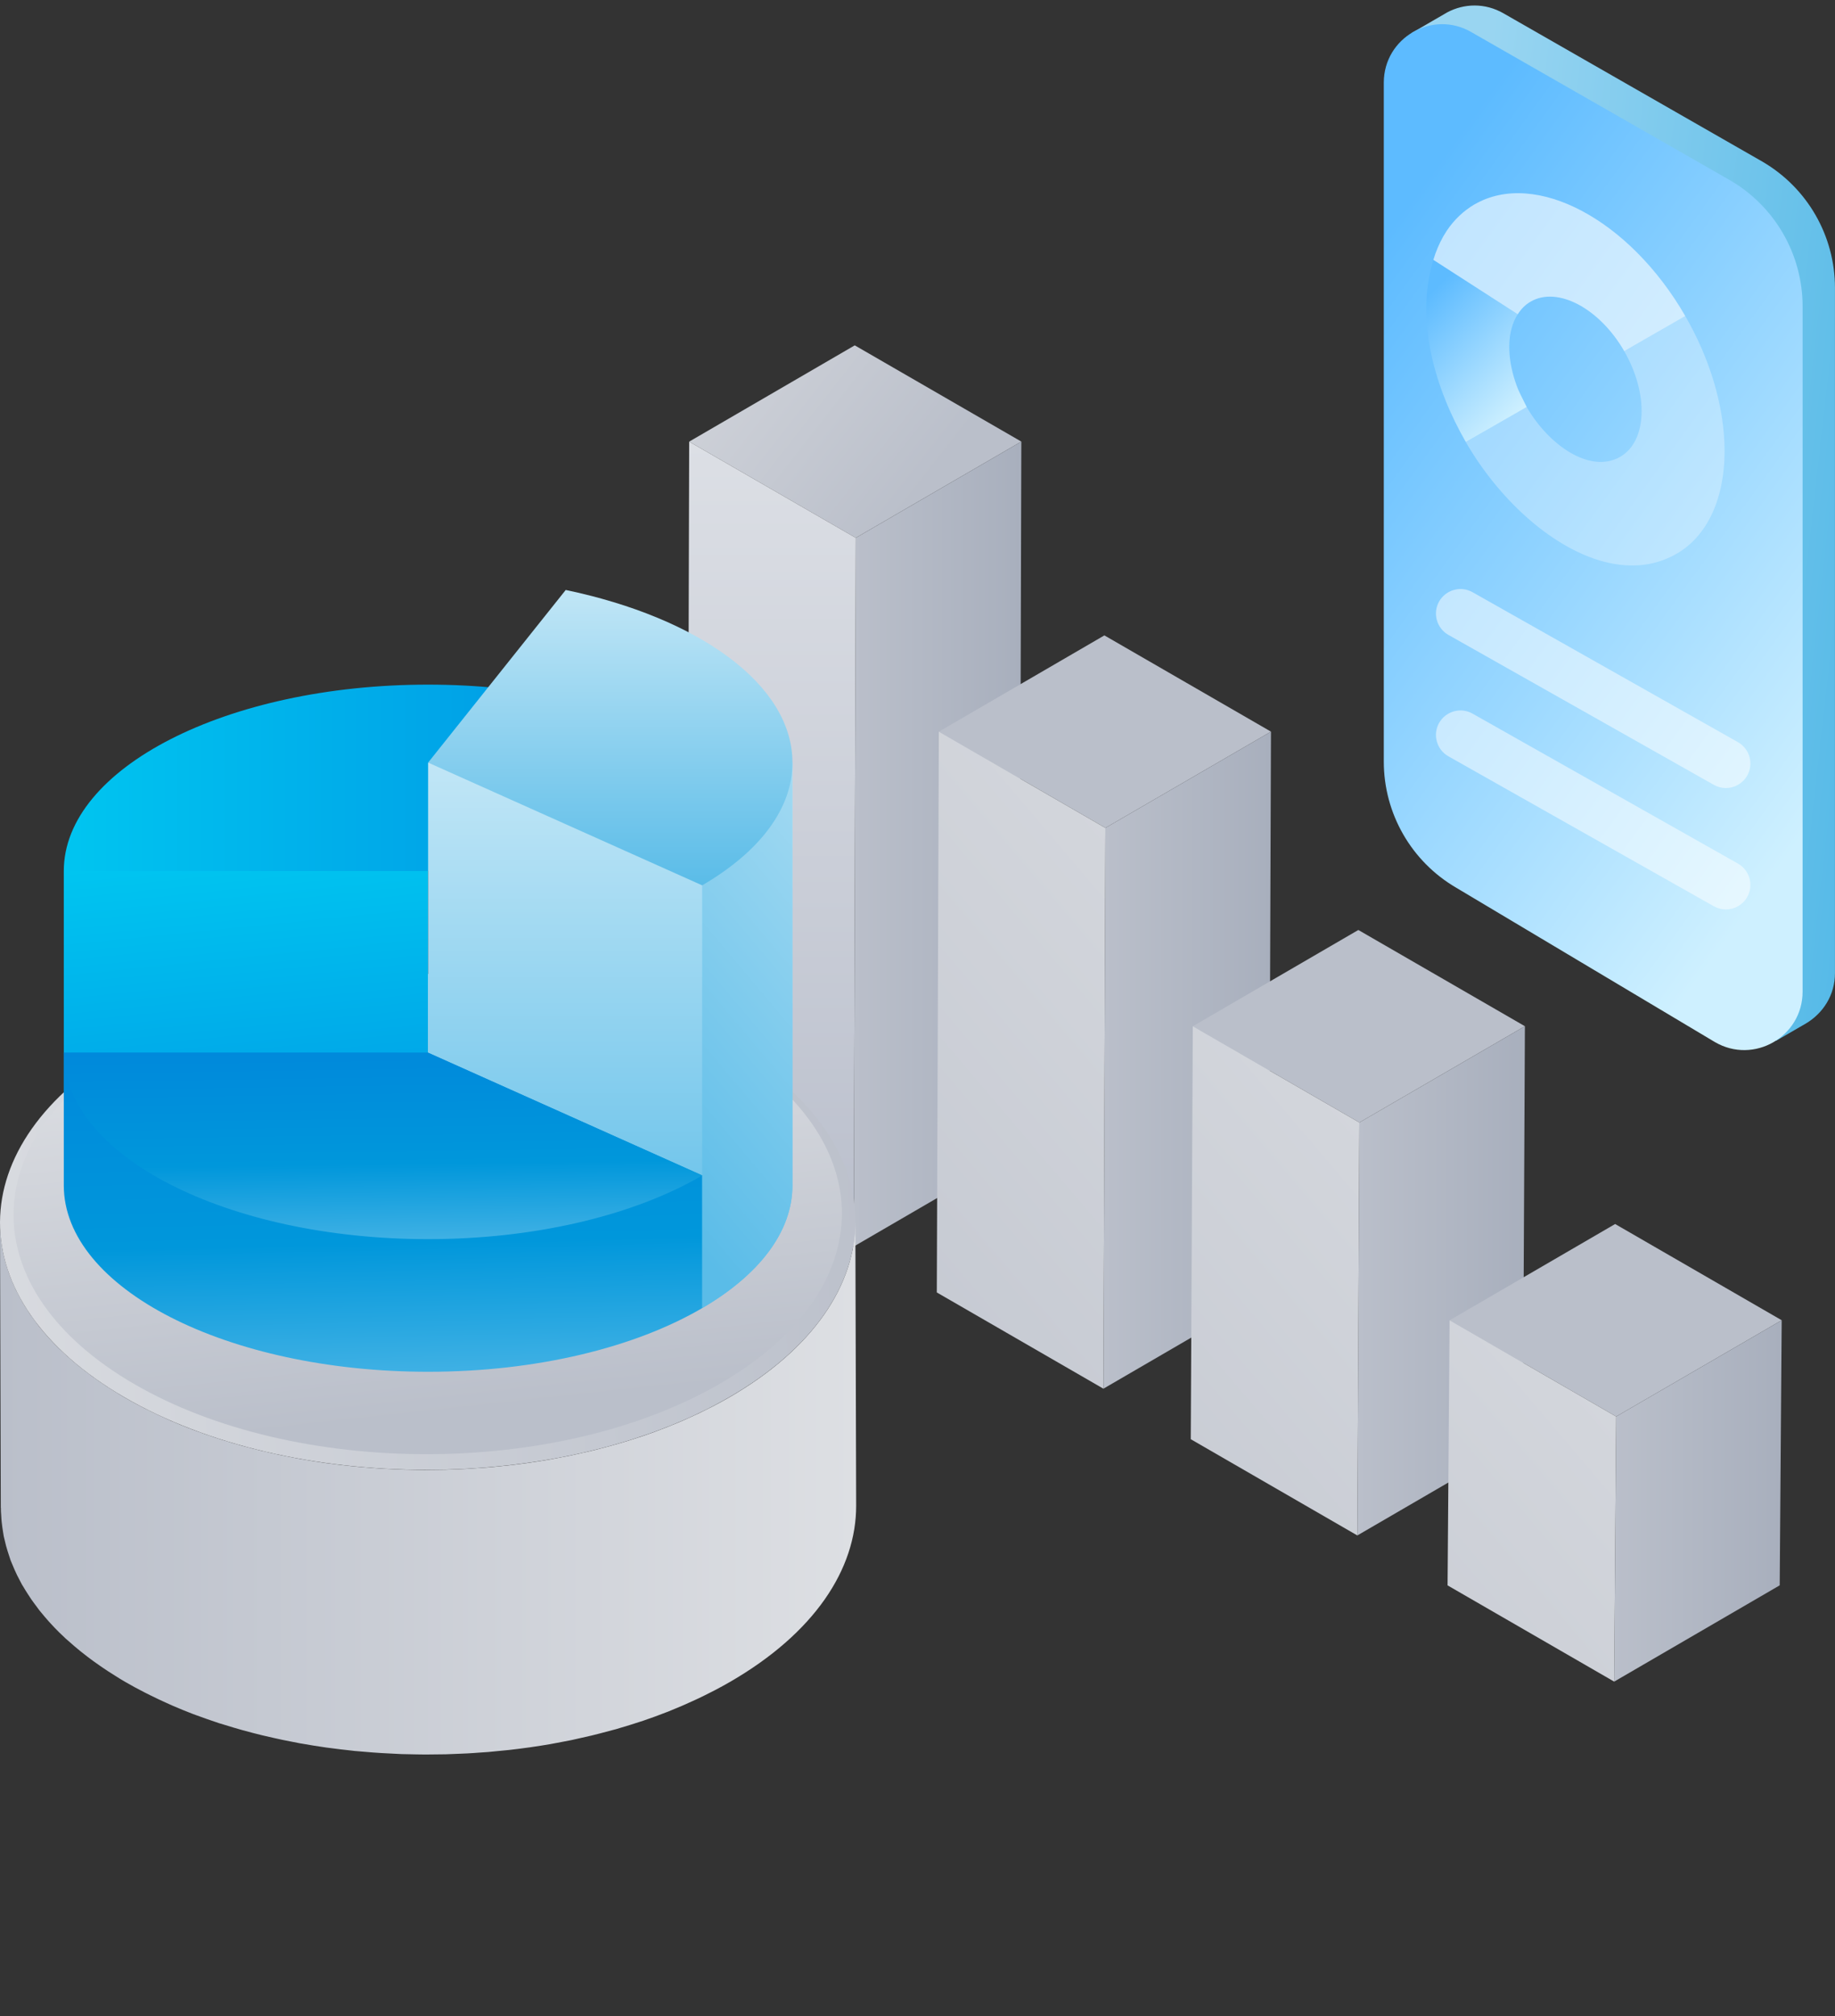
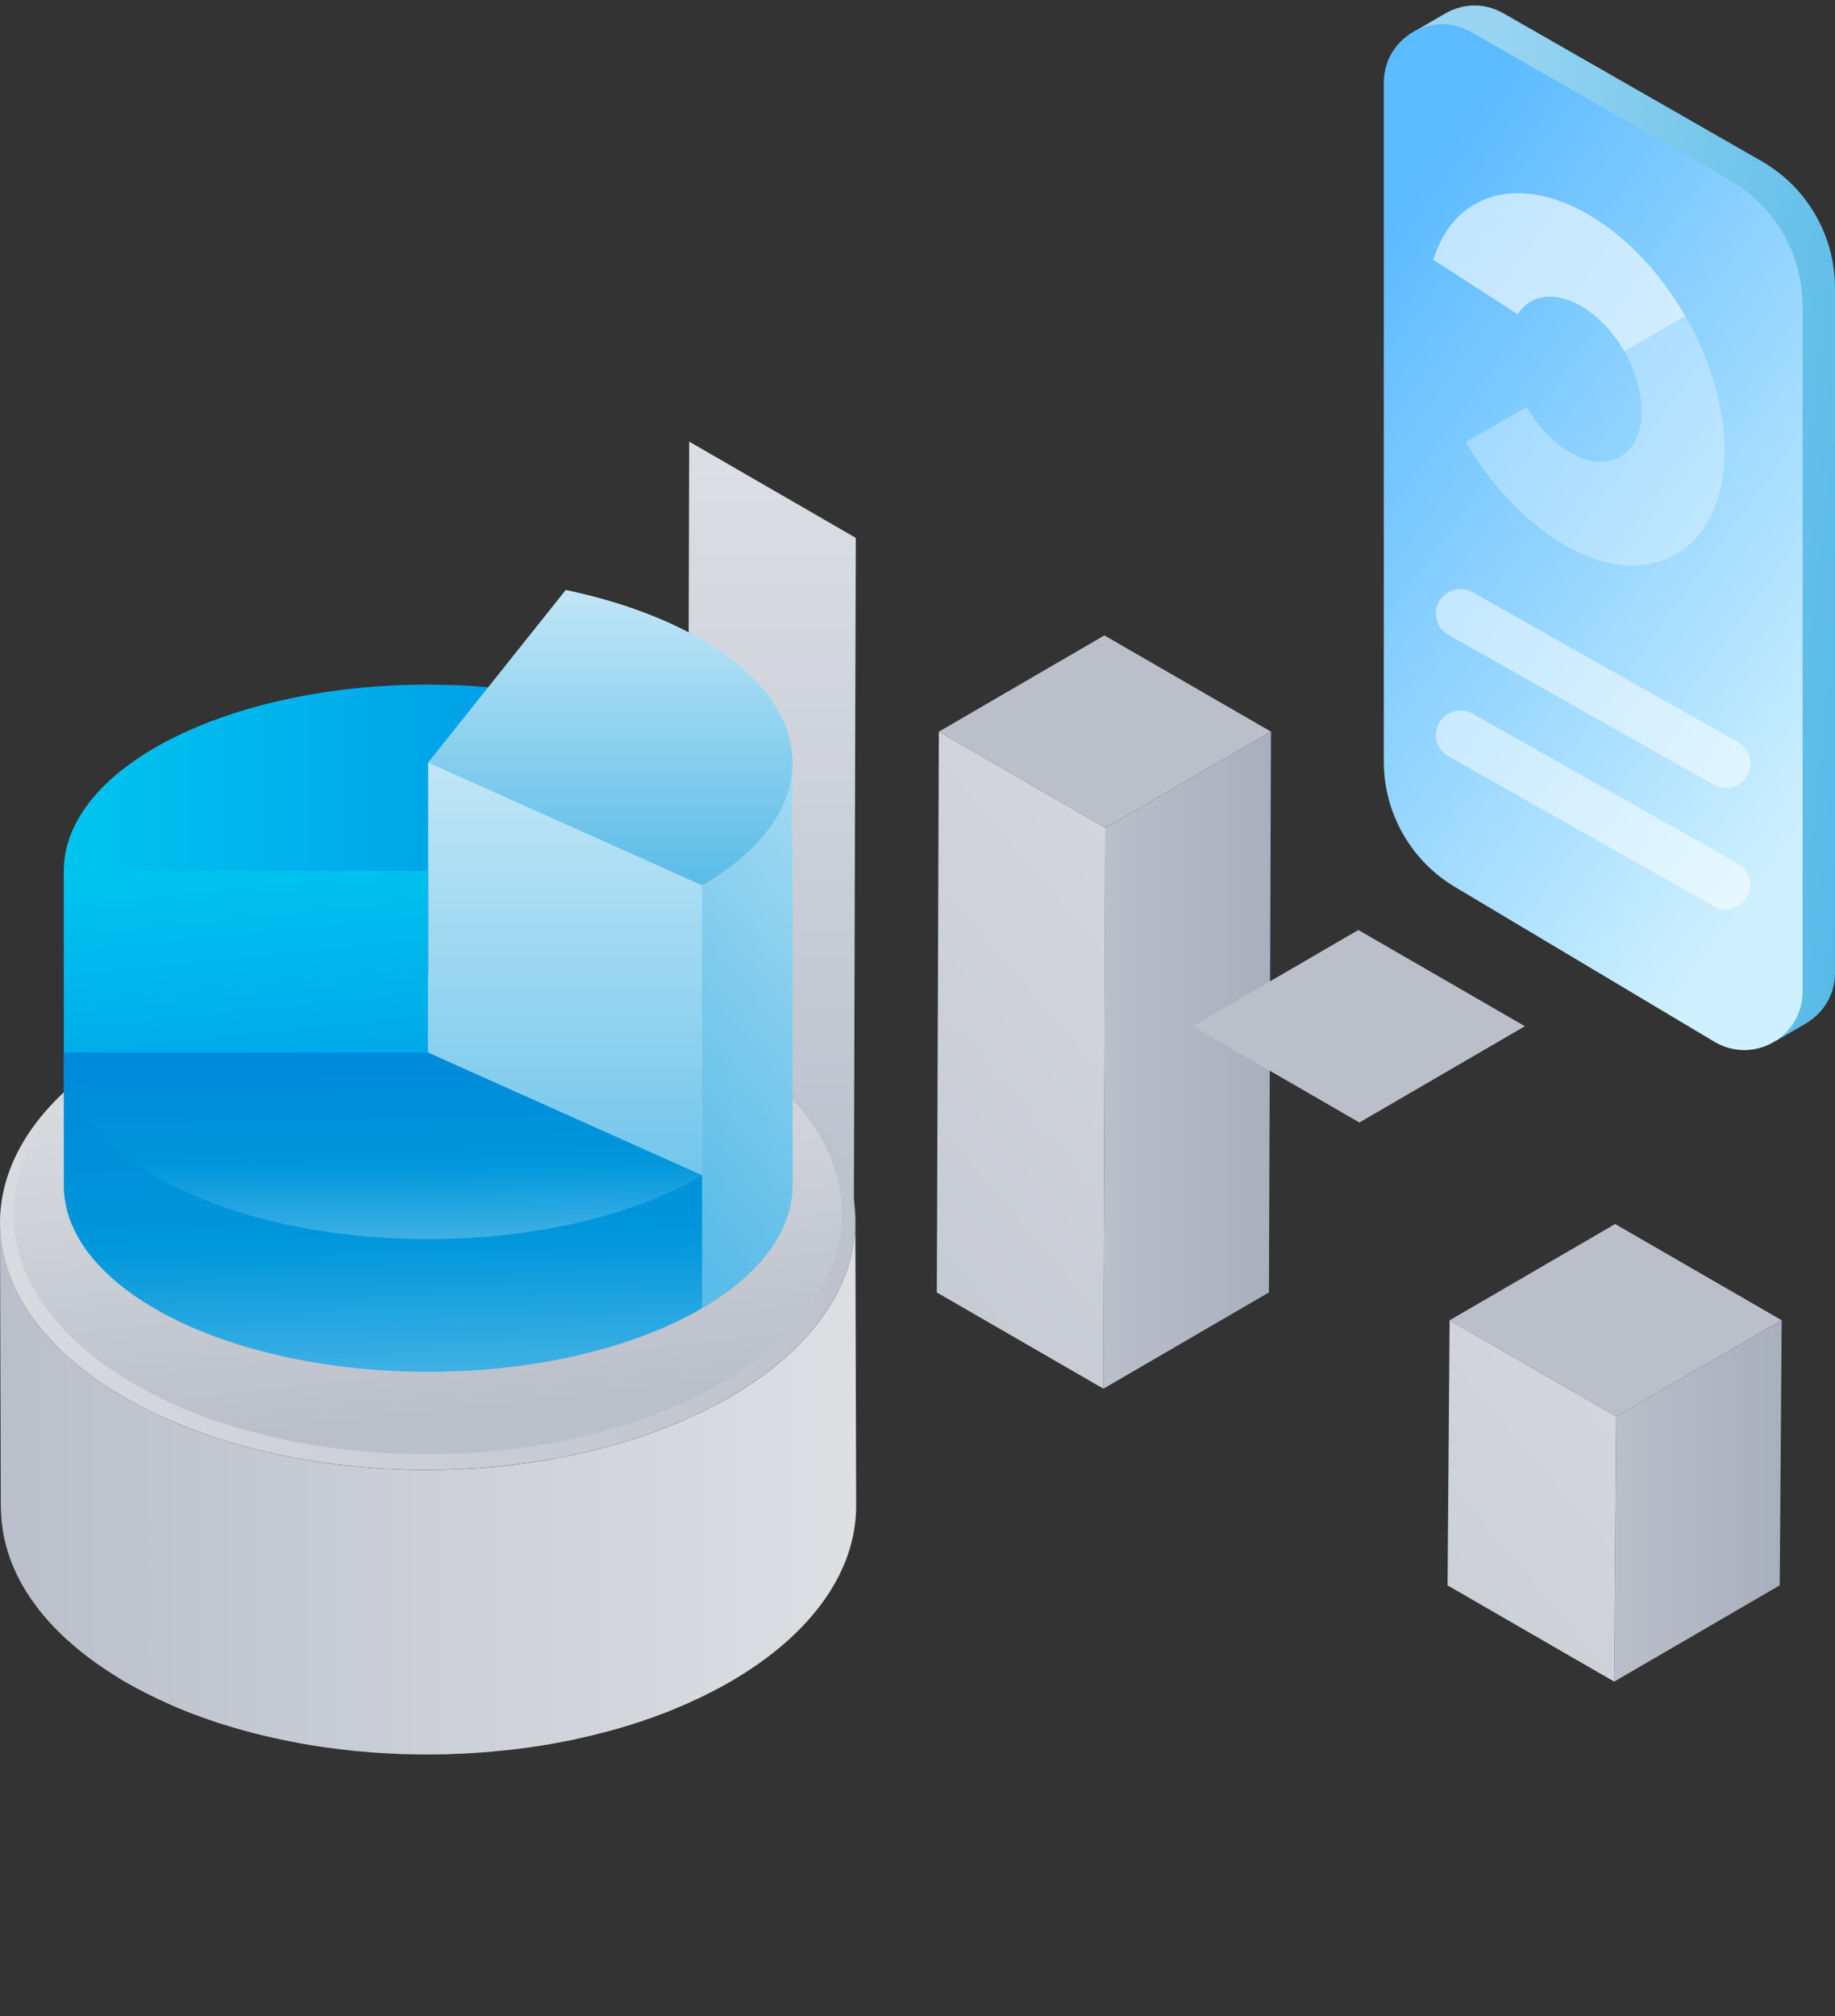
<svg xmlns="http://www.w3.org/2000/svg" width="316" height="347" viewBox="0 0 316 347" fill="none">
  <rect x="0" y="0" width="316" height="347" fill="#333333" stroke="none" />
  <g clip-path="url(#clip0_602_23437)">
    <path d="M303.486 27.811L258.963 2.324C255.735 0.449 252.124 0.595 249.239 2.121L243.061 5.699L244.059 9.64C243.995 10.097 243.875 10.53 243.875 11.019V127.871C243.875 136.801 248.61 145.057 256.319 149.564L300.88 176.137C301.821 176.684 302.793 177.027 303.772 177.243L305.85 179.125L310.948 176.176C313.948 174.396 315.994 171.282 315.994 167.462V49.542C315.994 40.586 311.227 32.305 303.48 27.811H303.486Z" fill="url(#paint0_linear_602_23437)" />
    <path d="M253.383 5.534L297.905 31.015C305.653 35.509 310.42 43.79 310.42 52.746V170.666C310.42 178.426 301.999 183.257 295.306 179.341L250.745 152.768C243.035 148.261 238.3 140.005 238.3 131.075V14.223C238.3 6.481 246.69 1.645 253.389 5.534H253.383Z" fill="url(#paint1_linear_602_23437)" />
-     <path d="M261.37 54.08C256.527 50.959 251.677 47.839 246.834 44.718C243.631 55.129 247.164 66.944 252.421 76.071C255.573 74.26 262.914 70.052 262.914 70.052C262.914 70.052 261.618 67.478 261.452 67.065C261.058 66.099 260.734 65.107 260.48 64.097C259.673 60.868 259.514 56.997 261.363 54.074L261.37 54.08Z" fill="url(#paint2_linear_602_23437)" />
    <path opacity="0.3" d="M296.943 76.014C296.638 69.264 294.407 61.656 290.213 54.385L284.111 57.88L279.694 60.423C283.952 67.802 283.647 75.957 279.014 78.62C273.795 81.613 266.658 76.554 262.914 70.058L252.421 76.077C257.957 85.675 266.779 93.88 275.511 96.473C280.088 97.833 284.638 97.649 288.681 95.329C294.547 91.96 297.337 84.689 296.95 76.014H296.943Z" fill="white" />
    <path opacity="0.6" d="M253.966 35.146C251.989 36.309 250.426 37.822 249.186 39.652C249.148 39.709 249.11 39.76 249.078 39.817C248.315 40.974 247.693 42.264 247.184 43.65C247.108 43.86 246.879 44.578 246.834 44.724L261.37 54.086C261.949 53.177 262.686 52.427 263.608 51.9C268.235 49.243 275.442 53.056 279.701 60.429L284.118 57.887L290.219 54.391C280.635 37.783 264.402 29.165 253.972 35.152L253.966 35.146Z" fill="white" />
    <g opacity="0.5">
      <path d="M297.211 156.523C298.679 156.523 300.109 155.748 300.885 154.381C302.029 152.354 301.311 149.773 299.289 148.629L253.578 122.818C251.57 121.674 248.983 122.392 247.826 124.413C246.682 126.441 247.4 129.021 249.421 130.165L295.133 155.976C295.794 156.345 296.499 156.523 297.211 156.523Z" fill="white" />
    </g>
    <g opacity="0.5">
      <path d="M297.211 135.626C298.679 135.626 300.109 134.85 300.885 133.484C302.029 131.456 301.311 128.876 299.289 127.732L253.578 101.921C251.57 100.776 248.983 101.495 247.826 103.516C246.682 105.543 247.4 108.124 249.421 109.268L295.133 135.079C295.794 135.448 296.499 135.626 297.211 135.626Z" fill="white" />
    </g>
-     <path d="M175.879 76.001L147.373 92.57L118.682 76.007L147.195 59.438L175.879 76.001Z" fill="url(#paint3_linear_602_23437)" />
-     <path d="M175.88 76.001L175.537 197.963L147.024 214.533L147.374 92.571L175.88 76.001Z" fill="url(#paint4_linear_602_23437)" />
    <path d="M147.372 92.57L147.023 214.533L118.339 197.969L118.682 76.007L147.372 92.57Z" fill="url(#paint5_linear_602_23437)" />
    <path d="M218.873 125.92L190.361 142.489L161.677 125.926L190.183 109.356L218.873 125.92Z" fill="url(#paint6_linear_602_23437)" />
    <path d="M218.871 125.92L218.522 222.433L190.016 239.003L190.359 142.49L218.871 125.92Z" fill="url(#paint7_linear_602_23437)" />
    <path d="M190.359 142.49L190.015 239.004L161.325 222.44L161.675 125.927L190.359 142.49Z" fill="url(#paint8_linear_602_23437)" />
    <path d="M262.6 176.62L234.094 193.19L205.41 176.626L233.916 160.057L262.6 176.62Z" fill="url(#paint9_linear_602_23437)" />
-     <path d="M262.599 176.62L262.256 247.691L233.744 264.261L234.093 193.19L262.599 176.62Z" fill="url(#paint10_linear_602_23437)" />
-     <path d="M234.092 193.19L233.742 264.261L205.058 247.698L205.408 176.627L234.092 193.19Z" fill="url(#paint11_linear_602_23437)" />
    <path d="M306.823 227.225L278.317 243.795L249.633 227.232L278.139 210.662L306.823 227.225Z" fill="url(#paint12_linear_602_23437)" />
    <path d="M306.821 227.226L306.478 272.848L277.972 289.418L278.315 243.795L306.821 227.226Z" fill="url(#paint13_linear_602_23437)" />
    <path d="M278.315 243.796L277.972 289.418L249.281 272.855L249.631 227.232L278.315 243.796Z" fill="url(#paint14_linear_602_23437)" />
    <path d="M0 210.522C0 210.955 0.032 211.387 0.057 211.819C0.076 212.188 0.102 212.556 0.133 212.931C0.165 213.255 0.21 213.58 0.254 213.904C0.305 214.272 0.362 214.641 0.426 215.003C0.483 215.327 0.559 215.652 0.629 215.976C0.712 216.332 0.794 216.694 0.89 217.05C0.979 217.374 1.074 217.698 1.176 218.022C1.284 218.378 1.405 218.734 1.525 219.09C1.64 219.408 1.761 219.726 1.888 220.044C2.034 220.419 2.193 220.787 2.358 221.156C2.498 221.467 2.644 221.779 2.79 222.09C2.968 222.459 3.159 222.827 3.362 223.196C3.521 223.495 3.686 223.793 3.858 224.092C4.112 224.531 4.386 224.963 4.665 225.395C4.837 225.662 5.002 225.923 5.18 226.19C5.511 226.666 5.86 227.143 6.216 227.613C6.381 227.836 6.54 228.058 6.718 228.281C6.801 228.382 6.89 228.484 6.972 228.586C7.354 229.056 7.754 229.526 8.167 229.99C8.282 230.118 8.396 230.245 8.51 230.372C9 230.912 9.515 231.446 10.049 231.973C10.144 232.069 10.246 232.164 10.347 232.259C10.754 232.654 11.18 233.041 11.606 233.429C11.949 233.74 12.311 234.052 12.667 234.357C12.998 234.643 13.335 234.923 13.684 235.202C14.059 235.507 14.447 235.806 14.841 236.105C15.203 236.378 15.566 236.651 15.934 236.925C16.341 237.217 16.76 237.509 17.18 237.802C17.568 238.069 17.955 238.336 18.356 238.596C18.794 238.882 19.239 239.162 19.69 239.442C20.256 239.791 20.809 240.141 21.394 240.484C22.493 241.126 23.631 241.73 24.781 242.321C25.112 242.492 25.449 242.658 25.786 242.823C26.682 243.268 27.597 243.694 28.519 244.113C28.83 244.253 29.135 244.393 29.447 244.533C30.654 245.054 31.875 245.556 33.12 246.033C33.343 246.115 33.565 246.191 33.788 246.274C34.836 246.662 35.904 247.037 36.978 247.393C37.423 247.539 37.868 247.685 38.313 247.825C38.904 248.009 39.502 248.194 40.105 248.372C40.614 248.518 41.122 248.67 41.631 248.81C42.241 248.982 42.851 249.141 43.468 249.299C43.982 249.433 44.497 249.566 45.012 249.687C45.635 249.84 46.264 249.98 46.893 250.119C47.415 250.234 47.929 250.355 48.451 250.463C49.093 250.596 49.734 250.717 50.383 250.844C50.879 250.939 51.368 251.035 51.864 251.124C53.243 251.365 54.635 251.594 56.033 251.791C56.23 251.816 56.434 251.842 56.637 251.867C57.851 252.033 59.071 252.179 60.298 252.306C60.762 252.357 61.232 252.401 61.703 252.446C62.491 252.522 63.285 252.585 64.08 252.643C64.575 252.681 65.071 252.713 65.567 252.744C66.393 252.795 67.226 252.833 68.052 252.871C68.516 252.891 68.98 252.916 69.444 252.929C70.162 252.954 70.88 252.96 71.605 252.973C72.107 252.98 72.603 252.992 73.105 252.992C73.874 252.992 74.643 252.98 75.412 252.967C75.863 252.96 76.315 252.96 76.772 252.948C77.471 252.929 78.177 252.897 78.876 252.865C79.365 252.846 79.861 252.833 80.351 252.802C81.107 252.763 81.863 252.7 82.613 252.649C83.046 252.617 83.484 252.592 83.916 252.56C84.844 252.484 85.766 252.388 86.687 252.293C86.948 252.268 87.202 252.249 87.463 252.217C88.639 252.083 89.814 251.937 90.984 251.772C91.175 251.746 91.365 251.708 91.556 251.683C92.554 251.537 93.552 251.384 94.543 251.213C94.963 251.143 95.376 251.054 95.789 250.977C96.545 250.838 97.308 250.698 98.058 250.545C98.452 250.463 98.84 250.374 99.234 250.291C100.066 250.113 100.893 249.929 101.713 249.732C102.17 249.624 102.628 249.503 103.079 249.388C103.829 249.198 104.573 249.001 105.31 248.797C105.729 248.683 106.149 248.562 106.568 248.441C107.744 248.098 108.907 247.742 110.051 247.361C110.255 247.291 110.458 247.234 110.662 247.164C111.984 246.719 113.28 246.236 114.558 245.74C115.079 245.537 115.594 245.327 116.102 245.117C116.509 244.946 116.922 244.78 117.329 244.609C117.907 244.361 118.473 244.1 119.039 243.84C119.414 243.668 119.789 243.503 120.157 243.331C120.774 243.039 121.384 242.728 121.988 242.422C122.293 242.27 122.604 242.124 122.903 241.965C123.799 241.495 124.689 241.011 125.56 240.509C140.076 232.126 147.328 221.124 147.297 210.135L147.437 259.1C147.468 270.089 140.216 281.091 125.7 289.475C124.829 289.977 123.945 290.46 123.043 290.93C122.75 291.083 122.445 291.229 122.147 291.382C121.536 291.693 120.92 292.004 120.297 292.297C119.928 292.468 119.56 292.634 119.191 292.805C118.619 293.066 118.053 293.326 117.469 293.574C117.062 293.746 116.655 293.911 116.248 294.083C115.854 294.242 115.473 294.413 115.073 294.572C114.952 294.623 114.818 294.661 114.698 294.712C113.42 295.208 112.123 295.691 110.801 296.136C110.598 296.206 110.395 296.263 110.191 296.333C109.041 296.714 107.884 297.07 106.708 297.413C106.511 297.47 106.327 297.54 106.13 297.591C105.907 297.655 105.679 297.706 105.45 297.769C104.713 297.973 103.969 298.17 103.219 298.36C102.761 298.475 102.31 298.595 101.852 298.703C101.033 298.901 100.206 299.085 99.38 299.263C99.069 299.333 98.763 299.409 98.452 299.473C98.369 299.492 98.28 299.504 98.198 299.523C97.448 299.676 96.692 299.816 95.935 299.956C95.516 300.032 95.103 300.114 94.677 300.191C93.685 300.362 92.687 300.515 91.689 300.661C91.511 300.687 91.327 300.718 91.149 300.744C91.143 300.744 91.13 300.744 91.124 300.744C89.954 300.909 88.785 301.055 87.609 301.189C87.323 301.22 87.037 301.239 86.751 301.271C85.855 301.367 84.959 301.456 84.062 301.532C84.037 301.532 84.018 301.532 83.993 301.538C83.579 301.57 83.166 301.595 82.76 301.621C82.003 301.678 81.253 301.735 80.497 301.773C80.007 301.799 79.512 301.811 79.022 301.837C78.323 301.869 77.618 301.9 76.918 301.92C76.861 301.92 76.804 301.92 76.747 301.926C76.353 301.939 75.959 301.926 75.558 301.939C74.789 301.951 74.02 301.964 73.251 301.964C72.749 301.964 72.253 301.951 71.751 301.945C71.033 301.932 70.315 301.926 69.59 301.9C69.457 301.9 69.33 301.9 69.196 301.894C68.866 301.881 68.535 301.856 68.198 301.843C67.372 301.811 66.539 301.767 65.713 301.716C65.217 301.684 64.722 301.646 64.226 301.614C63.431 301.557 62.643 301.494 61.855 301.417C61.582 301.392 61.302 301.379 61.029 301.348C60.838 301.328 60.648 301.297 60.45 301.278C59.224 301.15 58.003 301.004 56.789 300.839C56.586 300.814 56.389 300.788 56.186 300.763C54.787 300.566 53.402 300.343 52.016 300.095C51.889 300.07 51.756 300.057 51.629 300.032C51.26 299.968 50.904 299.886 50.535 299.816C49.887 299.695 49.245 299.568 48.603 299.434C48.082 299.326 47.561 299.212 47.046 299.091C46.417 298.951 45.788 298.805 45.165 298.659C44.644 298.532 44.129 298.405 43.62 298.271C43.004 298.112 42.394 297.953 41.79 297.782C41.281 297.642 40.773 297.496 40.264 297.343C39.66 297.165 39.063 296.987 38.472 296.797C38.211 296.714 37.944 296.644 37.69 296.562C37.506 296.498 37.328 296.428 37.137 296.371C36.063 296.015 34.995 295.64 33.947 295.252C33.724 295.17 33.495 295.093 33.279 295.011C32.033 294.534 30.813 294.032 29.605 293.511C29.294 293.377 28.983 293.231 28.678 293.091C27.756 292.678 26.841 292.246 25.945 291.801C25.608 291.636 25.271 291.471 24.94 291.299C23.79 290.708 22.652 290.104 21.553 289.462C21.248 289.284 20.949 289.106 20.657 288.928C20.377 288.763 20.123 288.585 19.849 288.42C19.398 288.14 18.947 287.86 18.515 287.574C18.114 287.314 17.727 287.047 17.339 286.78C16.919 286.488 16.5 286.202 16.093 285.903C15.718 285.63 15.356 285.356 14.993 285.083C14.606 284.784 14.218 284.485 13.843 284.18C13.5 283.901 13.163 283.621 12.826 283.335C12.464 283.03 12.108 282.719 11.765 282.407C11.625 282.28 11.466 282.153 11.326 282.026C11.046 281.765 10.773 281.498 10.5 281.238C10.405 281.142 10.296 281.047 10.201 280.952C9.667 280.424 9.152 279.89 8.663 279.35C8.549 279.223 8.434 279.096 8.32 278.969C7.907 278.505 7.506 278.034 7.125 277.564C7.042 277.462 6.953 277.361 6.871 277.259C6.833 277.214 6.788 277.164 6.756 277.119C6.623 276.947 6.508 276.769 6.375 276.598C6.019 276.128 5.663 275.651 5.333 275.174C5.155 274.914 4.989 274.647 4.818 274.386C4.538 273.954 4.265 273.522 4.011 273.083C3.941 272.962 3.858 272.848 3.788 272.727C3.686 272.549 3.61 272.371 3.508 272.193C3.311 271.825 3.121 271.462 2.936 271.087C2.784 270.776 2.638 270.464 2.504 270.153C2.339 269.784 2.18 269.409 2.034 269.041C1.97 268.875 1.888 268.71 1.824 268.539C1.767 268.386 1.729 268.24 1.678 268.087C1.551 267.731 1.436 267.376 1.328 267.02C1.227 266.695 1.131 266.371 1.042 266.047C0.947 265.691 0.864 265.335 0.782 264.973C0.737 264.776 0.68 264.585 0.642 264.388C0.617 264.255 0.604 264.128 0.578 263.994C0.508 263.626 0.458 263.263 0.407 262.895C0.362 262.57 0.318 262.246 0.286 261.922C0.248 261.554 0.229 261.185 0.21 260.816C0.197 260.6 0.172 260.384 0.165 260.162C0.165 259.946 0.159 259.729 0.153 259.513H0.14L0 210.522Z" fill="url(#paint15_linear_602_23437)" />
-     <path d="M21.744 180.141C-7.118 196.806 -7.264 223.819 21.407 240.477C50.078 257.136 96.705 257.142 125.573 240.477C154.428 223.819 154.575 196.806 125.903 180.148C97.232 163.489 50.606 163.483 21.744 180.148V180.141Z" fill="url(#paint16_linear_602_23437)" />
+     <path d="M21.744 180.141C-7.118 196.806 -7.264 223.819 21.407 240.477C50.078 257.136 96.705 257.142 125.573 240.477C154.428 223.819 154.575 196.806 125.903 180.148V180.141Z" fill="url(#paint16_linear_602_23437)" />
    <path d="M23.39 179.747C-4.563 195.884 -4.703 222.039 23.059 238.176C50.822 254.307 95.98 254.313 123.927 238.176C151.873 222.045 152.013 195.884 124.251 179.753C96.489 163.622 51.33 163.616 23.39 179.753V179.747Z" fill="url(#paint17_linear_602_23437)" />
    <path d="M10.986 149.907V187.699C10.986 205.419 39.079 219.777 73.724 219.777V149.9H10.986V149.907Z" fill="url(#paint18_linear_602_23437)" />
    <path d="M73.724 117.829C39.079 117.829 10.986 132.193 10.986 149.913H73.724L97.419 120.206C90.103 118.681 82.108 117.829 73.724 117.829Z" fill="url(#paint19_linear_602_23437)" />
    <path d="M73.726 131.246V204.364L120.918 225.141C130.592 219.497 136.465 212.112 136.465 204.014V131.252H73.726V131.246Z" fill="url(#paint20_linear_602_23437)" />
    <path d="M120.917 131.246V225.135C130.59 219.491 136.463 212.099 136.463 204.008V131.246H120.917Z" fill="url(#paint21_linear_602_23437)" />
    <path d="M97.421 101.539L73.726 131.246L120.918 152.373C125.85 149.494 129.804 146.176 132.48 142.522C135.066 139.013 136.465 135.212 136.465 131.246C136.465 117.816 120.321 106.319 97.421 101.539Z" fill="url(#paint22_linear_602_23437)" />
    <path d="M120.91 202.298V225.141C109.425 231.859 92.544 236.092 73.724 236.092C39.072 236.092 10.986 221.734 10.986 204.014V181.178H73.724L120.91 202.292V202.298Z" fill="url(#paint23_linear_602_23437)" />
    <path d="M120.91 202.299C120.44 202.585 119.95 202.871 119.448 203.144C108.001 209.373 91.75 213.263 73.724 213.263C39.072 213.263 10.986 198.905 10.986 181.185H73.724L120.91 202.299Z" fill="url(#paint24_linear_602_23437)" />
  </g>
  <defs>
    <linearGradient id="paint0_linear_602_23437" x1="393.087" y1="376.402" x2="217.495" y2="356.68" gradientUnits="userSpaceOnUse">
      <stop stop-color="#0097DB" />
      <stop offset="1" stop-color="#99D5F1" />
    </linearGradient>
    <linearGradient id="paint1_linear_602_23437" x1="276.576" y1="190.72" x2="180.242" y2="120.859" gradientUnits="userSpaceOnUse">
      <stop stop-color="#CEF0FF" />
      <stop offset="1" stop-color="#5DBBFF" />
    </linearGradient>
    <linearGradient id="paint2_linear_602_23437" x1="254.795" y1="77.845" x2="236.802" y2="60.217" gradientUnits="userSpaceOnUse">
      <stop stop-color="#CEF0FF" />
      <stop offset="1" stop-color="#5DBBFF" />
    </linearGradient>
    <linearGradient id="paint3_linear_602_23437" x1="103.886" y1="42.01" x2="158.26" y2="84.6" gradientUnits="userSpaceOnUse">
      <stop stop-color="#DDDFE3" />
      <stop offset="1" stop-color="#BABFCA" />
    </linearGradient>
    <linearGradient id="paint4_linear_602_23437" x1="147.024" y1="145.267" x2="175.88" y2="145.267" gradientUnits="userSpaceOnUse">
      <stop stop-color="#BABFCA" />
      <stop offset="1" stop-color="#A8AFBD" />
    </linearGradient>
    <linearGradient id="paint5_linear_602_23437" x1="132.856" y1="76.007" x2="132.856" y2="214.533" gradientUnits="userSpaceOnUse">
      <stop stop-color="#DCDFE5" />
      <stop offset="1" stop-color="#BABFCC" />
    </linearGradient>
    <linearGradient id="paint6_linear_602_23437" x1="96.002" y1="52.078" x2="150.376" y2="94.668" gradientUnits="userSpaceOnUse">
      <stop stop-color="#DDDFE3" />
      <stop offset="1" stop-color="#BABFCA" />
    </linearGradient>
    <linearGradient id="paint7_linear_602_23437" x1="190.016" y1="182.462" x2="218.871" y2="182.462" gradientUnits="userSpaceOnUse">
      <stop stop-color="#BABFCA" />
      <stop offset="1" stop-color="#A8AFBD" />
    </linearGradient>
    <linearGradient id="paint8_linear_602_23437" x1="251.743" y1="117.887" x2="87.725" y2="257.442" gradientUnits="userSpaceOnUse">
      <stop stop-color="#DDDFE3" />
      <stop offset="1" stop-color="#BABFCA" />
    </linearGradient>
    <linearGradient id="paint9_linear_602_23437" x1="88.017" y1="62.272" x2="142.391" y2="104.863" gradientUnits="userSpaceOnUse">
      <stop stop-color="#DDDFE3" />
      <stop offset="1" stop-color="#BABFCA" />
    </linearGradient>
    <linearGradient id="paint10_linear_602_23437" x1="233.744" y1="220.437" x2="262.599" y2="220.437" gradientUnits="userSpaceOnUse">
      <stop stop-color="#BABFCA" />
      <stop offset="1" stop-color="#A8AFBD" />
    </linearGradient>
    <linearGradient id="paint11_linear_602_23437" x1="288.847" y1="161.5" x2="124.828" y2="301.055" gradientUnits="userSpaceOnUse">
      <stop stop-color="#DDDFE3" />
      <stop offset="1" stop-color="#BABFCA" />
    </linearGradient>
    <linearGradient id="paint12_linear_602_23437" x1="80.269" y1="72.162" x2="134.643" y2="114.752" gradientUnits="userSpaceOnUse">
      <stop stop-color="#DDDFE3" />
      <stop offset="1" stop-color="#BABFCA" />
    </linearGradient>
    <linearGradient id="paint13_linear_602_23437" x1="277.972" y1="258.318" x2="306.821" y2="258.318" gradientUnits="userSpaceOnUse">
      <stop stop-color="#BABFCA" />
      <stop offset="1" stop-color="#A8AFBD" />
    </linearGradient>
    <linearGradient id="paint14_linear_602_23437" x1="326.117" y1="205.305" x2="162.098" y2="344.854" gradientUnits="userSpaceOnUse">
      <stop stop-color="#DDDFE3" />
      <stop offset="1" stop-color="#BABFCA" />
    </linearGradient>
    <linearGradient id="paint15_linear_602_23437" x1="147.449" y1="256.024" x2="0" y2="256.024" gradientUnits="userSpaceOnUse">
      <stop stop-color="#DDDFE3" />
      <stop offset="1" stop-color="#BABFCA" />
    </linearGradient>
    <linearGradient id="paint16_linear_602_23437" x1="-28.035" y1="214.952" x2="160.937" y2="206.334" gradientUnits="userSpaceOnUse">
      <stop stop-color="#DDDFE3" />
      <stop offset="1" stop-color="#BABFCA" />
    </linearGradient>
    <linearGradient id="paint17_linear_602_23437" x1="69.845" y1="173.899" x2="77.395" y2="243.375" gradientUnits="userSpaceOnUse">
      <stop stop-color="#DDDFE3" />
      <stop offset="1" stop-color="#BABFCA" />
    </linearGradient>
    <linearGradient id="paint18_linear_602_23437" x1="40.121" y1="147.097" x2="45.689" y2="202.215" gradientUnits="userSpaceOnUse">
      <stop stop-color="#00C5F0" />
      <stop offset="1" stop-color="#009BE5" />
    </linearGradient>
    <linearGradient id="paint19_linear_602_23437" x1="10.986" y1="133.865" x2="97.419" y2="133.865" gradientUnits="userSpaceOnUse">
      <stop stop-color="#00C5F0" />
      <stop offset="1" stop-color="#009BE5" />
    </linearGradient>
    <linearGradient id="paint20_linear_602_23437" x1="105.095" y1="131.246" x2="105.095" y2="225.141" gradientUnits="userSpaceOnUse">
      <stop stop-color="#C1E6F6" />
      <stop offset="1" stop-color="#5ABCE8" />
    </linearGradient>
    <linearGradient id="paint21_linear_602_23437" x1="200.519" y1="164.688" x2="128.69" y2="225.135" gradientUnits="userSpaceOnUse">
      <stop stop-color="#C1E6F6" />
      <stop offset="1" stop-color="#5ABCE8" />
    </linearGradient>
    <linearGradient id="paint22_linear_602_23437" x1="105.095" y1="101.539" x2="105.095" y2="152.373" gradientUnits="userSpaceOnUse">
      <stop stop-color="#C1E6F6" />
      <stop offset="1" stop-color="#5ABCE8" />
    </linearGradient>
    <linearGradient id="paint23_linear_602_23437" x1="79.511" y1="155.531" x2="82.039" y2="268.028" gradientUnits="userSpaceOnUse">
      <stop stop-color="#007FDB" />
      <stop offset="0.516" stop-color="#0097DB" />
      <stop offset="1" stop-color="#99D5F1" />
    </linearGradient>
    <linearGradient id="paint24_linear_602_23437" x1="79.511" y1="166.203" x2="80.374" y2="231.939" gradientUnits="userSpaceOnUse">
      <stop stop-color="#007FDB" />
      <stop offset="0.516" stop-color="#0097DB" />
      <stop offset="1" stop-color="#99D5F1" />
    </linearGradient>
    <clipPath id="clip0_602_23437">
      <rect width="316" height="345.917" fill="white" transform="translate(0 0.951)" />
    </clipPath>
  </defs>
</svg>